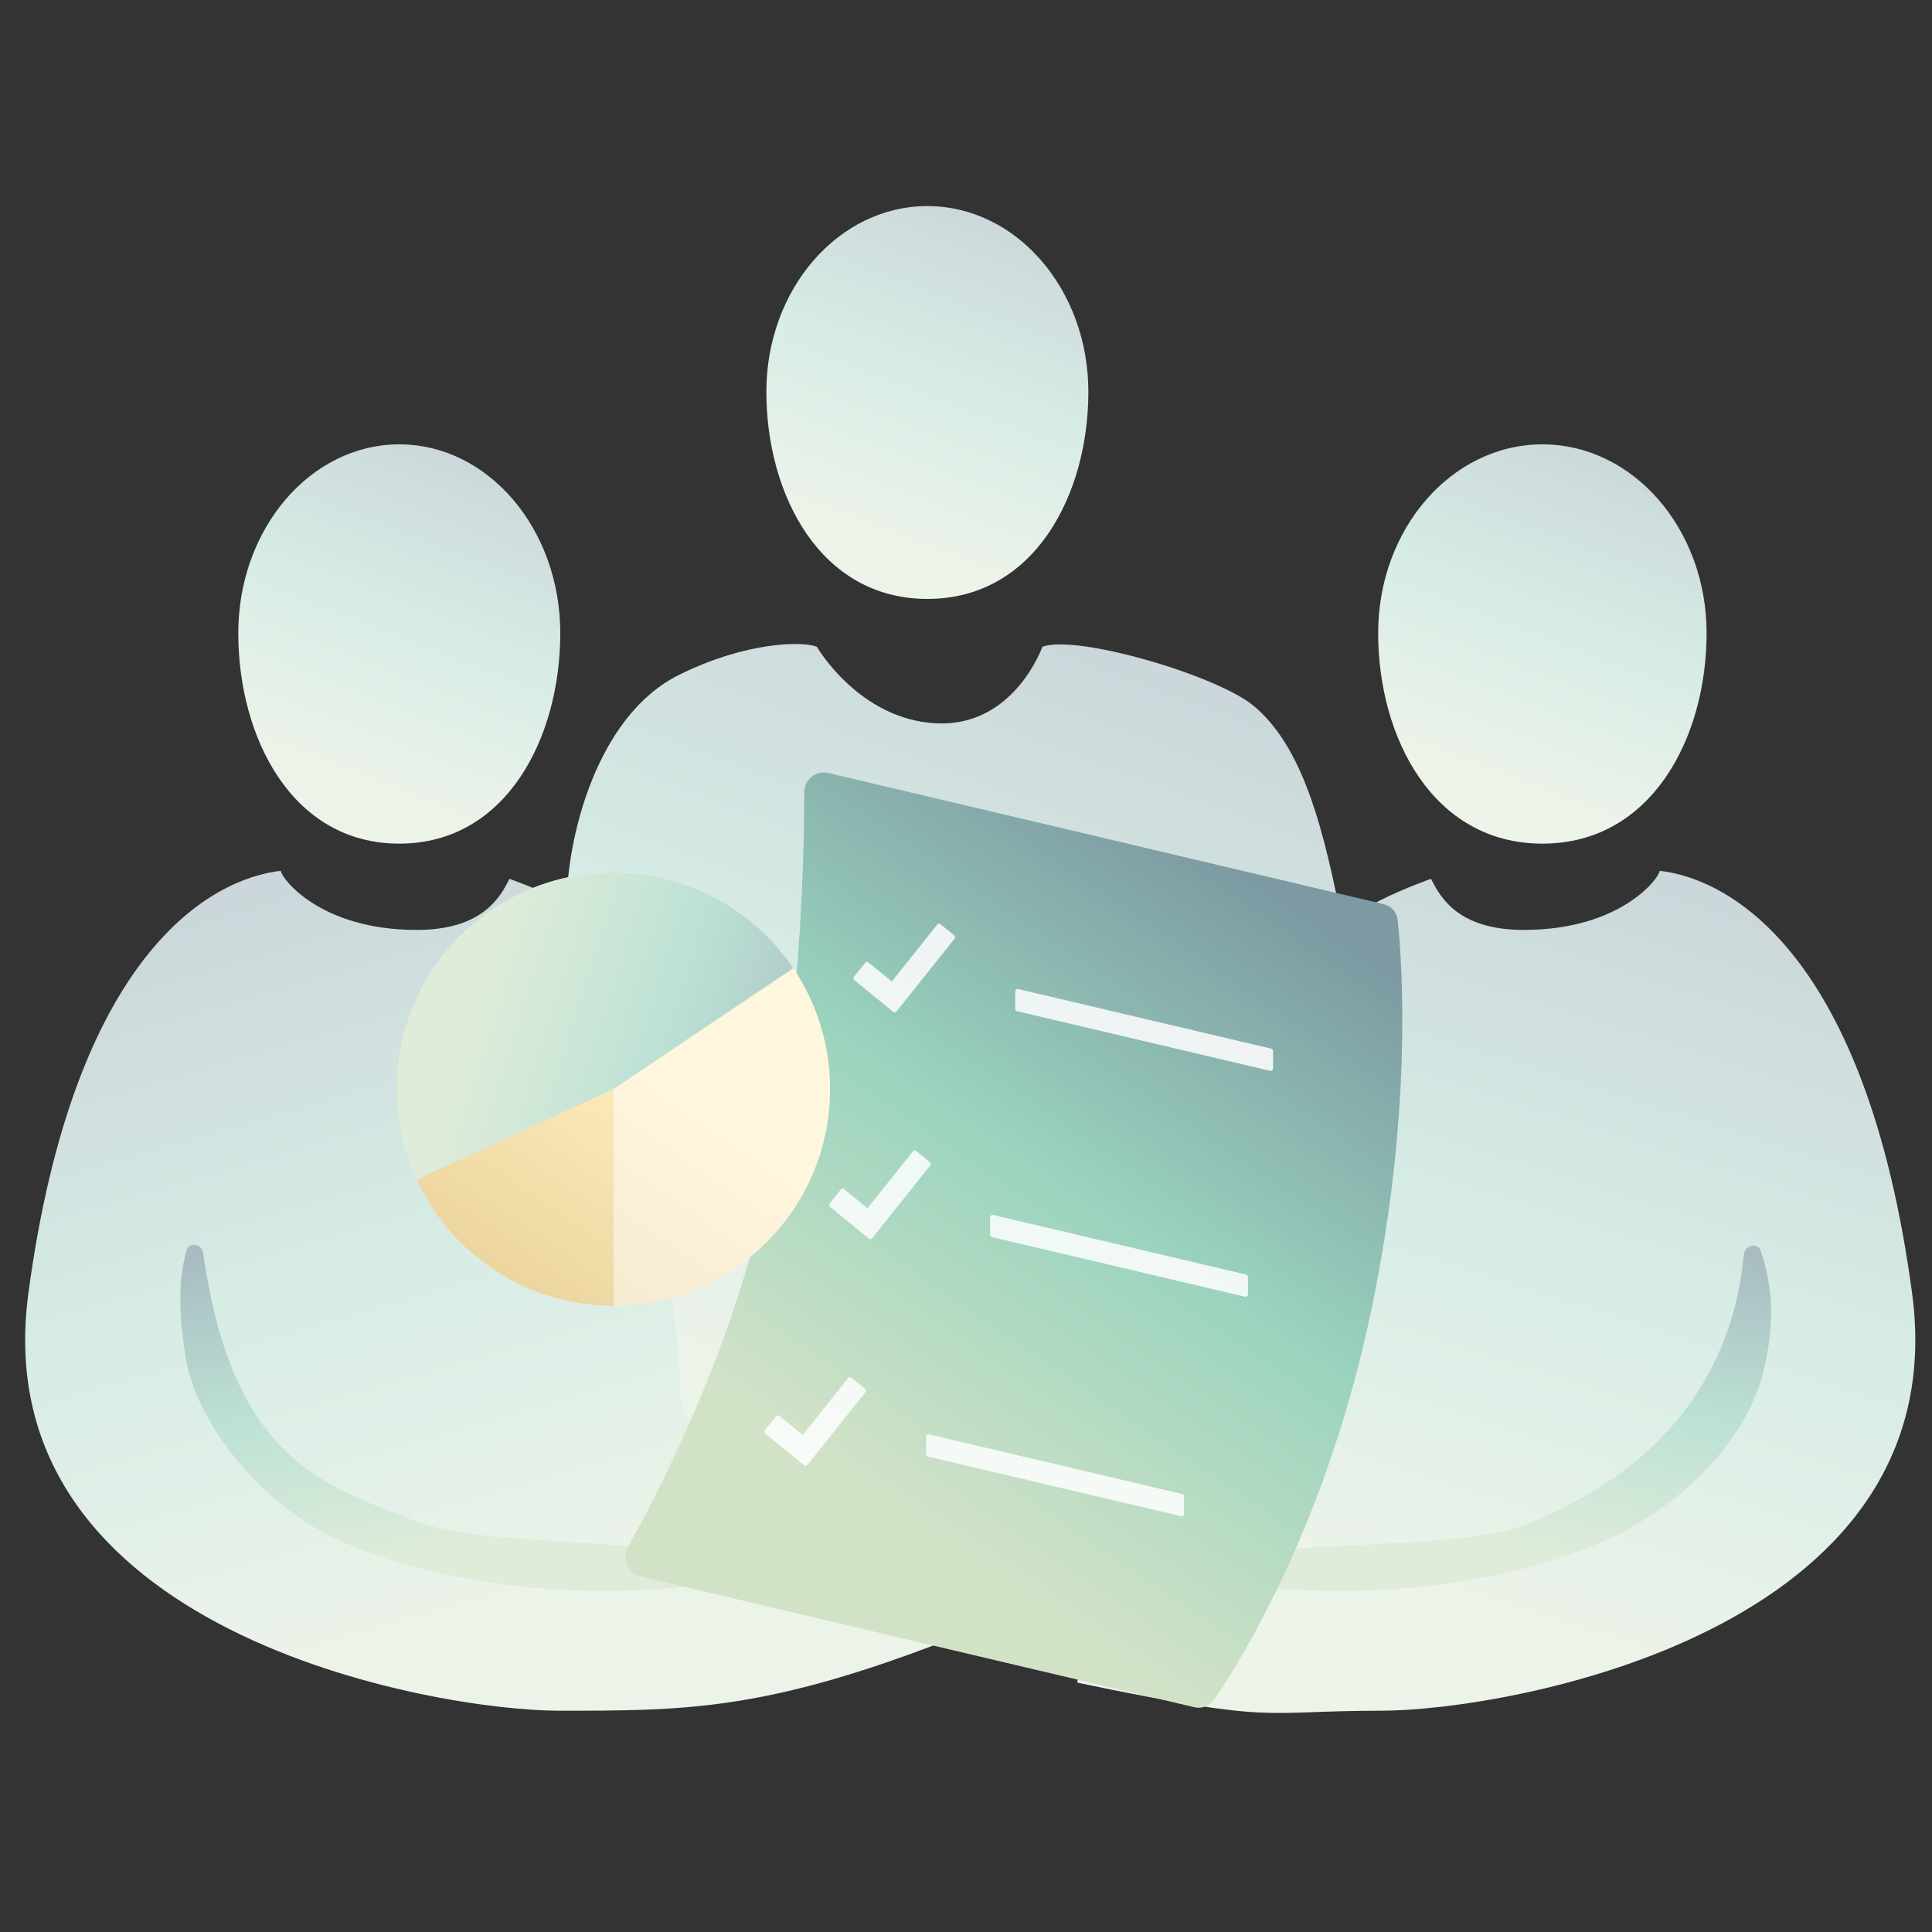
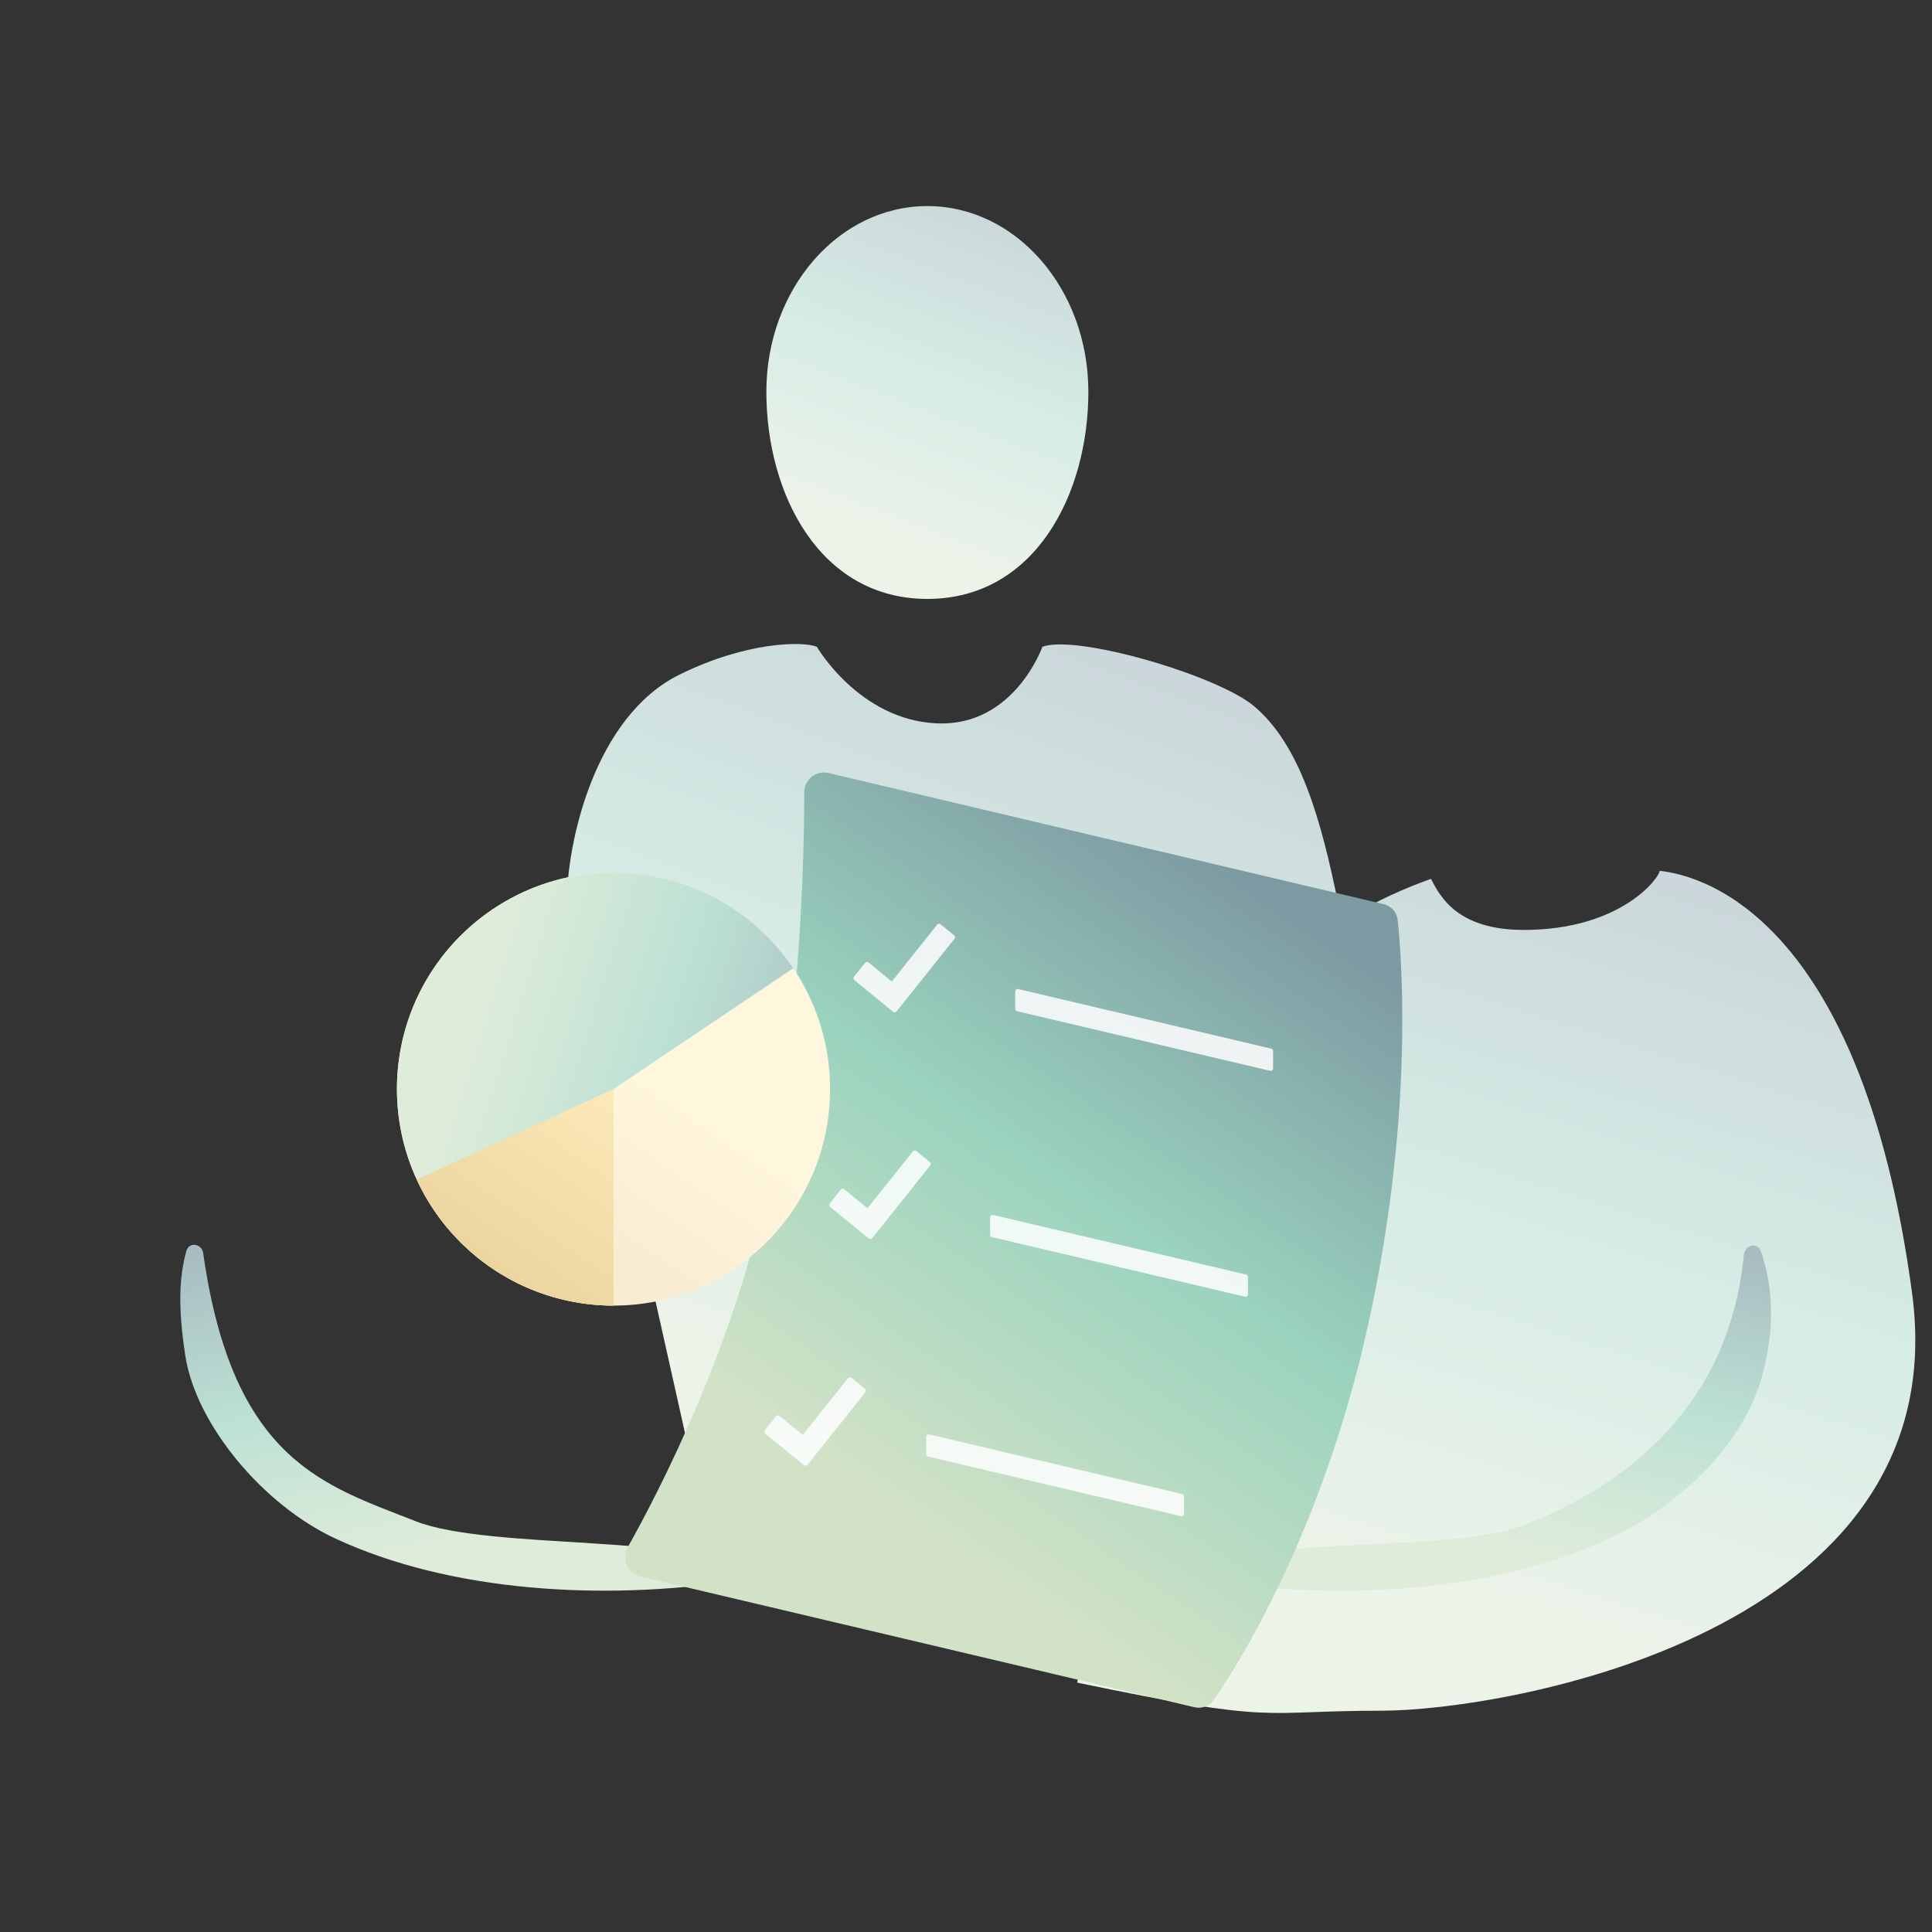
<svg xmlns="http://www.w3.org/2000/svg" width="200" height="200" viewBox="0 0 200 200" fill="none">
  <rect x="0" y="0" width="200" height="200" fill="#333333" stroke="none" />
  <path d="M70.338 69.838C61.585 74.161 58.667 87.129 58.667 93.612L72.527 155.57L127.968 161.333C127.846 139.12 140.004 100.817 138.545 93.612C136.721 84.607 134.533 77.043 129.791 73.08C125.998 69.91 111.433 65.636 107.907 66.957C107.907 66.957 104.989 75.242 96.965 74.881C88.94 74.521 84.563 66.957 84.563 66.957C83.104 66.356 77.269 66.416 70.338 69.838Z" fill="url(#paint0_linear_810_13342)" />
-   <path d="M130.776 152.667L142.667 130.37L139.539 95.333C135.582 97.011 131.892 101.502 127.545 107.627C123.197 113.752 117.387 138.48 114 152.667H130.776Z" fill="url(#paint1_linear_810_13342)" />
  <path d="M197.94 133.887C193.22 98.669 179.072 90.975 171.809 90.144C171.809 90.824 167.839 96.266 157.745 96.266C150.929 96.266 149.086 92.864 148.142 90.978C148.142 90.978 145.513 91.886 142.974 93.153C140.435 94.42 138.111 96.266 138.111 96.266C135.21 107.67 132.901 116.607 132.488 123.212C132.034 130.467 130.403 139.12 130.408 144.779C130.413 150.439 111.528 169.944 111.528 174.189C132.488 178.546 130.167 177.093 142.974 177.093C155.78 177.093 202.66 169.106 197.94 133.887Z" fill="url(#paint2_linear_810_13342)" />
-   <path d="M2.937 133.887C7.657 98.669 21.806 90.975 29.069 90.144C29.069 90.824 33.038 96.266 43.133 96.266C49.949 96.266 51.792 92.864 52.736 90.978C52.736 90.978 55.365 91.886 57.904 93.153C60.443 94.42 62.767 96.266 62.767 96.266C65.668 107.67 67.977 116.607 68.39 123.212C68.844 130.467 70.475 139.12 70.47 144.779C70.465 150.439 97.005 165.951 97.005 170.195C78.851 177.093 70.71 177.093 57.904 177.093C45.097 177.093 -1.783 169.106 2.937 133.887Z" fill="url(#paint3_linear_810_13342)" />
  <path d="M166.606 159.262C154.61 164.847 138.826 165.663 125.638 163.704C125.098 163.624 124.728 163.089 125.088 162.678C128.451 158.849 150.241 160.874 157.929 157.831C167.113 154.197 178.923 146.491 180.524 129.884C180.623 128.855 181.956 128.563 182.29 129.542C183.428 132.875 183.821 136.924 182.514 142.095C180.707 149.248 174.073 155.786 166.606 159.262Z" fill="url(#paint4_linear_810_13342)" />
  <path d="M34.703 159.262C46.706 164.847 62.5 165.663 75.695 163.704C76.235 163.624 76.604 163.089 76.244 162.678C72.851 158.803 50.718 160.517 43.023 157.474C33.661 153.771 24.084 151.304 21.037 129.734C20.893 128.72 19.558 128.52 19.289 129.508C18.543 132.246 18.421 135.32 19.177 140.306C20.263 147.459 27.231 155.786 34.703 159.262Z" fill="url(#paint5_linear_810_13342)" />
  <path d="M112.667 40.558C112.667 51.175 107.111 62 96 62C84.889 62 79.333 51.175 79.333 40.558C79.333 29.94 86.795 21.333 96 21.333C105.205 21.333 112.667 29.94 112.667 40.558Z" fill="url(#paint6_linear_810_13342)" />
-   <path d="M176.667 65.539C176.667 76.331 171 87.333 159.667 87.333C148.333 87.333 142.667 76.331 142.667 65.539C142.667 54.748 150.278 46 159.667 46C169.055 46 176.667 54.748 176.667 65.539Z" fill="url(#paint7_linear_810_13342)" />
-   <path d="M58 65.539C58 76.331 52.444 87.333 41.333 87.333C30.222 87.333 24.667 76.331 24.667 65.539C24.667 54.748 32.129 46 41.333 46C50.538 46 58 54.748 58 65.539Z" fill="url(#paint8_linear_810_13342)" />
  <path d="M83.257 82.007C83.257 80.696 84.482 79.721 85.758 80.022L143.208 93.59C144.006 93.778 144.604 94.429 144.689 95.244C145.172 99.873 146.308 116.056 141.596 137.286C136.866 158.593 128.238 172.227 125.651 175.976C125.203 176.624 124.404 176.912 123.637 176.731L66.296 163.189C64.969 162.875 64.32 161.354 64.987 160.165C68.187 154.46 76.079 139.266 79.477 122.619C82.906 105.813 83.257 88.427 83.257 82.007Z" fill="url(#paint9_linear_810_13342)" />
  <path fill-rule="evenodd" clip-rule="evenodd" d="M97.016 95.719C97.102 95.611 97.259 95.594 97.366 95.681L98.772 96.829C98.879 96.916 98.897 97.074 98.81 97.182L92.807 104.705C92.724 104.809 92.575 104.828 92.468 104.751L92.462 104.746L92.454 104.74L88.441 101.468C88.334 101.38 88.317 101.222 88.403 101.114L89.554 99.671C89.64 99.564 89.797 99.547 89.904 99.634L92.32 101.604L97.016 95.719ZM94.501 119.189C94.587 119.081 94.744 119.065 94.851 119.152L96.258 120.299C96.365 120.386 96.382 120.544 96.296 120.652L90.292 128.175C90.209 128.279 90.06 128.299 89.954 128.221C89.949 128.218 89.944 128.214 89.94 128.211L85.926 124.938C85.819 124.851 85.802 124.693 85.888 124.585L87.039 123.142C87.126 123.034 87.282 123.017 87.389 123.105L89.805 125.074L94.501 119.189ZM88.145 142.622C88.038 142.535 87.882 142.552 87.795 142.66L83.099 148.545L80.683 146.575C80.576 146.488 80.42 146.504 80.334 146.612L79.182 148.055C79.096 148.163 79.113 148.321 79.22 148.408L83.234 151.681C83.238 151.685 83.243 151.688 83.247 151.691C83.354 151.769 83.503 151.75 83.587 151.646L89.59 144.123C89.676 144.015 89.659 143.857 89.552 143.769L88.145 142.622ZM105.096 104.438C105.096 104.554 105.176 104.655 105.289 104.681L131.483 110.85C131.64 110.887 131.79 110.768 131.79 110.607V108.8C131.79 108.684 131.711 108.583 131.598 108.556L105.403 102.387C105.246 102.35 105.096 102.469 105.096 102.63V104.438ZM102.689 128.066C102.577 128.039 102.497 127.939 102.497 127.823V126.015C102.497 125.854 102.647 125.735 102.804 125.772L128.998 131.941C129.111 131.967 129.191 132.068 129.191 132.184V133.992C129.191 134.153 129.041 134.272 128.884 134.235L102.689 128.066ZM95.876 150.541C95.876 150.657 95.955 150.758 96.068 150.784L122.263 156.953C122.42 156.99 122.57 156.871 122.57 156.71V154.902C122.57 154.786 122.49 154.686 122.377 154.659L96.183 148.49C96.026 148.453 95.876 148.572 95.876 148.733V150.541Z" fill="url(#paint10_linear_810_13342)" />
  <ellipse cx="63.51" cy="112.736" rx="22.419" ry="22.419" transform="rotate(90 63.51 112.736)" fill="url(#paint11_linear_810_13342)" />
  <path d="M63.51 135.155C59.639 135.155 55.835 134.153 52.466 132.246C49.098 130.34 46.281 127.594 44.289 124.275C42.297 120.957 41.197 117.179 41.099 113.31C40.999 109.441 41.904 105.612 43.724 102.196C45.543 98.78 48.217 95.893 51.483 93.817C54.749 91.741 58.497 90.545 62.363 90.347C66.228 90.149 70.079 90.956 73.54 92.687C77.002 94.419 79.956 97.017 82.115 100.229L63.51 112.736L63.51 135.155Z" fill="url(#paint12_linear_810_13342)" />
  <path d="M63.51 135.155C59.223 135.155 55.026 133.926 51.417 131.614C47.807 129.301 44.936 126.003 43.144 122.109L63.51 112.736L63.51 135.155Z" fill="url(#paint13_linear_810_13342)" />
  <defs>
    <linearGradient id="paint0_linear_810_13342" x1="101.198" y1="62.699" x2="72.397" y2="140.095" gradientUnits="userSpaceOnUse">
      <stop stop-color="#CBD7DA" />
      <stop offset="0.5" stop-color="#D6ECE5" />
      <stop offset="1" stop-color="#ECF3E9" />
    </linearGradient>
    <linearGradient id="paint1_linear_810_13342" x1="139.635" y1="80.317" x2="89.177" y2="115.143" gradientUnits="userSpaceOnUse">
      <stop stop-color="#515D89" />
      <stop offset="0.521" stop-color="#7DC9BF" />
      <stop offset="1" stop-color="#FAEBD1" />
    </linearGradient>
    <linearGradient id="paint2_linear_810_13342" x1="157.646" y1="86.49" x2="134.327" y2="160.268" gradientUnits="userSpaceOnUse">
      <stop stop-color="#CBD7DA" />
      <stop offset="0.5" stop-color="#D6ECE5" />
      <stop offset="1" stop-color="#ECF3E9" />
    </linearGradient>
    <linearGradient id="paint3_linear_810_13342" x1="46.818" y1="86.5" x2="68.445" y2="161.166" gradientUnits="userSpaceOnUse">
      <stop stop-color="#CBD7DA" />
      <stop offset="0.5" stop-color="#D6ECE5" />
      <stop offset="1" stop-color="#ECF3E9" />
    </linearGradient>
    <linearGradient id="paint4_linear_810_13342" x1="155.857" y1="124.379" x2="148.704" y2="158.887" gradientUnits="userSpaceOnUse">
      <stop stop-color="#A8BCC1" />
      <stop offset="0.5" stop-color="#BCE1D4" />
      <stop offset="1" stop-color="#DFECDA" />
    </linearGradient>
    <linearGradient id="paint5_linear_810_13342" x1="45.831" y1="124.379" x2="53.059" y2="158.854" gradientUnits="userSpaceOnUse">
      <stop stop-color="#A8BCC1" />
      <stop offset="0.5" stop-color="#BCE1D4" />
      <stop offset="1" stop-color="#DFECDA" />
    </linearGradient>
    <linearGradient id="paint6_linear_810_13342" x1="97.055" y1="19.629" x2="84.396" y2="52.624" gradientUnits="userSpaceOnUse">
      <stop stop-color="#CBD7DA" />
      <stop offset="0.5" stop-color="#D6ECE5" />
      <stop offset="1" stop-color="#ECF3E9" />
    </linearGradient>
    <linearGradient id="paint7_linear_810_13342" x1="160.743" y1="44.267" x2="147.91" y2="77.834" gradientUnits="userSpaceOnUse">
      <stop stop-color="#CBD7DA" />
      <stop offset="0.5" stop-color="#D6ECE5" />
      <stop offset="1" stop-color="#ECF3E9" />
    </linearGradient>
    <linearGradient id="paint8_linear_810_13342" x1="42.388" y1="44.267" x2="29.366" y2="77.662" gradientUnits="userSpaceOnUse">
      <stop stop-color="#CBD7DA" />
      <stop offset="0.5" stop-color="#D6ECE5" />
      <stop offset="1" stop-color="#ECF3E9" />
    </linearGradient>
    <linearGradient id="paint9_linear_810_13342" x1="120.332" y1="84.508" x2="78.549" y2="145.874" gradientUnits="userSpaceOnUse">
      <stop stop-color="#7D9AA2" />
      <stop offset="0.5" stop-color="#9AD3BE" />
      <stop offset="1" stop-color="#D1E2C7" />
    </linearGradient>
    <linearGradient id="paint10_linear_810_13342" x1="121.759" y1="95.626" x2="87.9" y2="159.714" gradientUnits="userSpaceOnUse">
      <stop stop-color="#EEF1F3" />
      <stop offset="0.5" stop-color="#F1F9F6" />
      <stop offset="1" stop-color="#F9FBF8" />
    </linearGradient>
    <linearGradient id="paint11_linear_810_13342" x1="51.375" y1="89.76" x2="88.472" y2="115.394" gradientUnits="userSpaceOnUse">
      <stop offset="0.447" stop-color="#FFF6DE" />
      <stop offset="1" stop-color="#F5E9CE" />
    </linearGradient>
    <linearGradient id="paint12_linear_810_13342" x1="87.808" y1="114.155" x2="49.83" y2="102.212" gradientUnits="userSpaceOnUse">
      <stop stop-color="#A8BCC1" />
      <stop offset="0.5" stop-color="#BCE1D4" />
      <stop offset="1" stop-color="#DFECDA" />
    </linearGradient>
    <linearGradient id="paint13_linear_810_13342" x1="86.486" y1="100.602" x2="60.852" y2="137.699" gradientUnits="userSpaceOnUse">
      <stop offset="0.447" stop-color="#FFECBC" />
      <stop offset="1" stop-color="#ECD59F" />
    </linearGradient>
  </defs>
</svg>